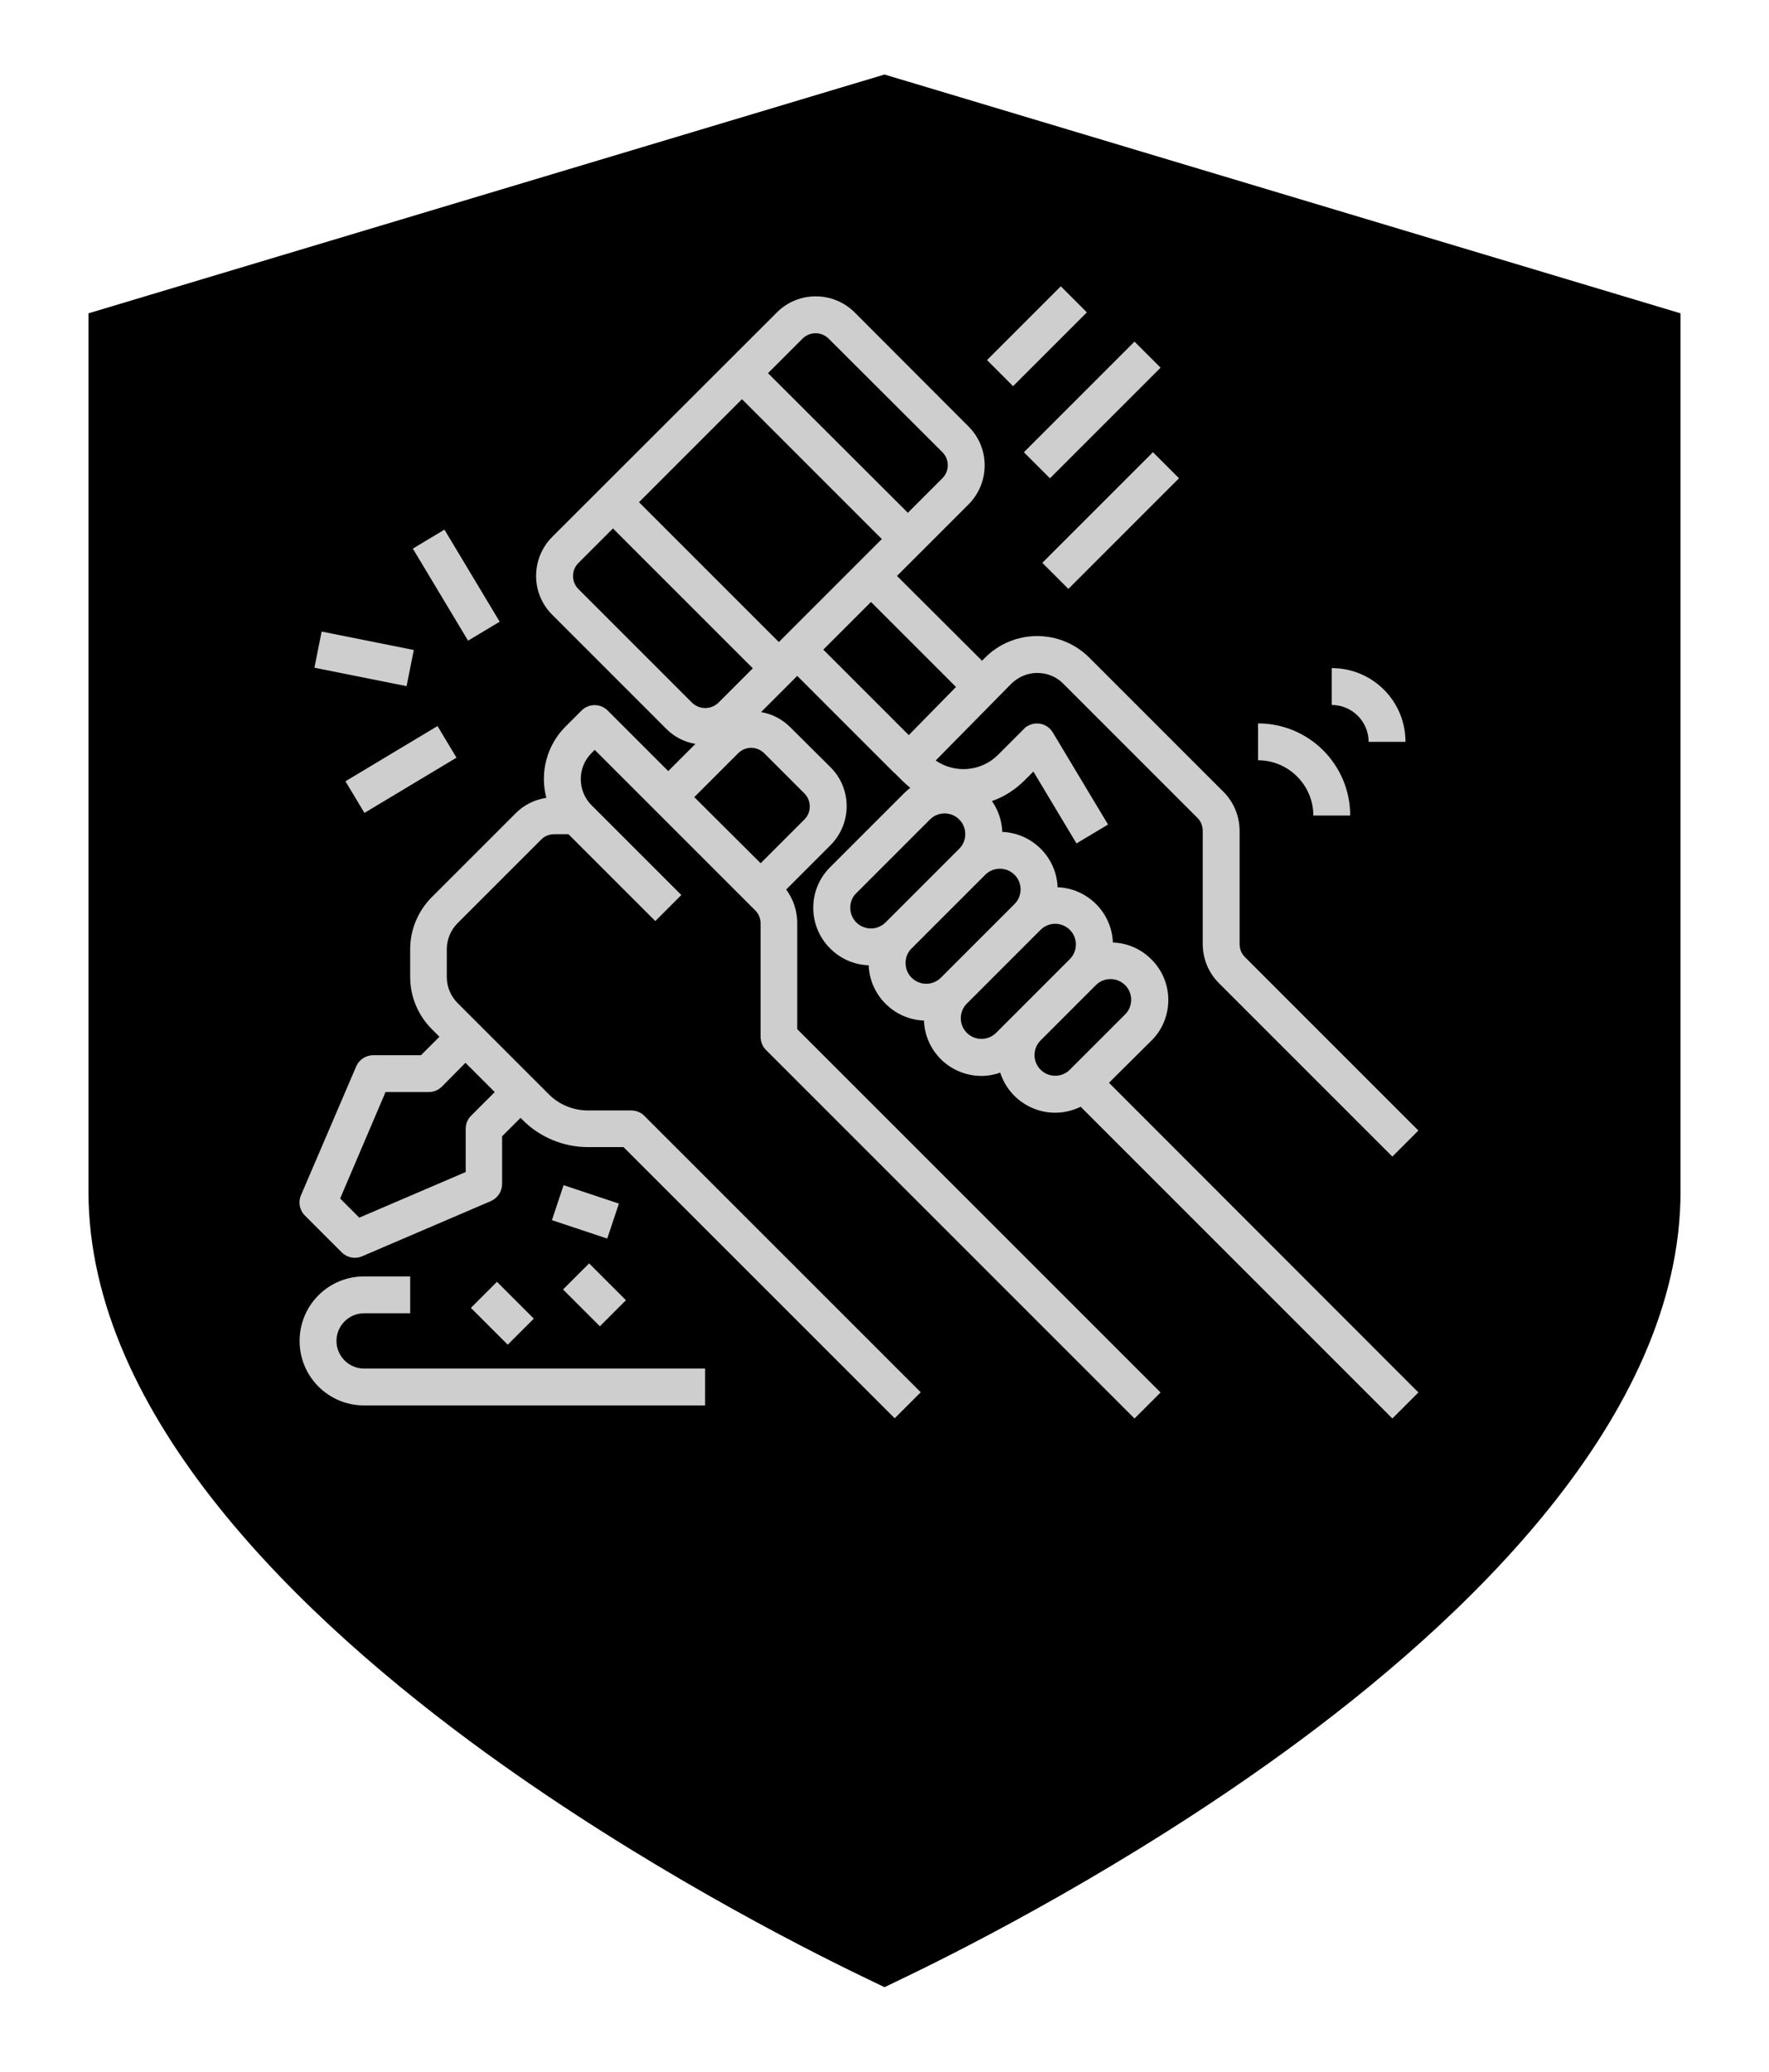
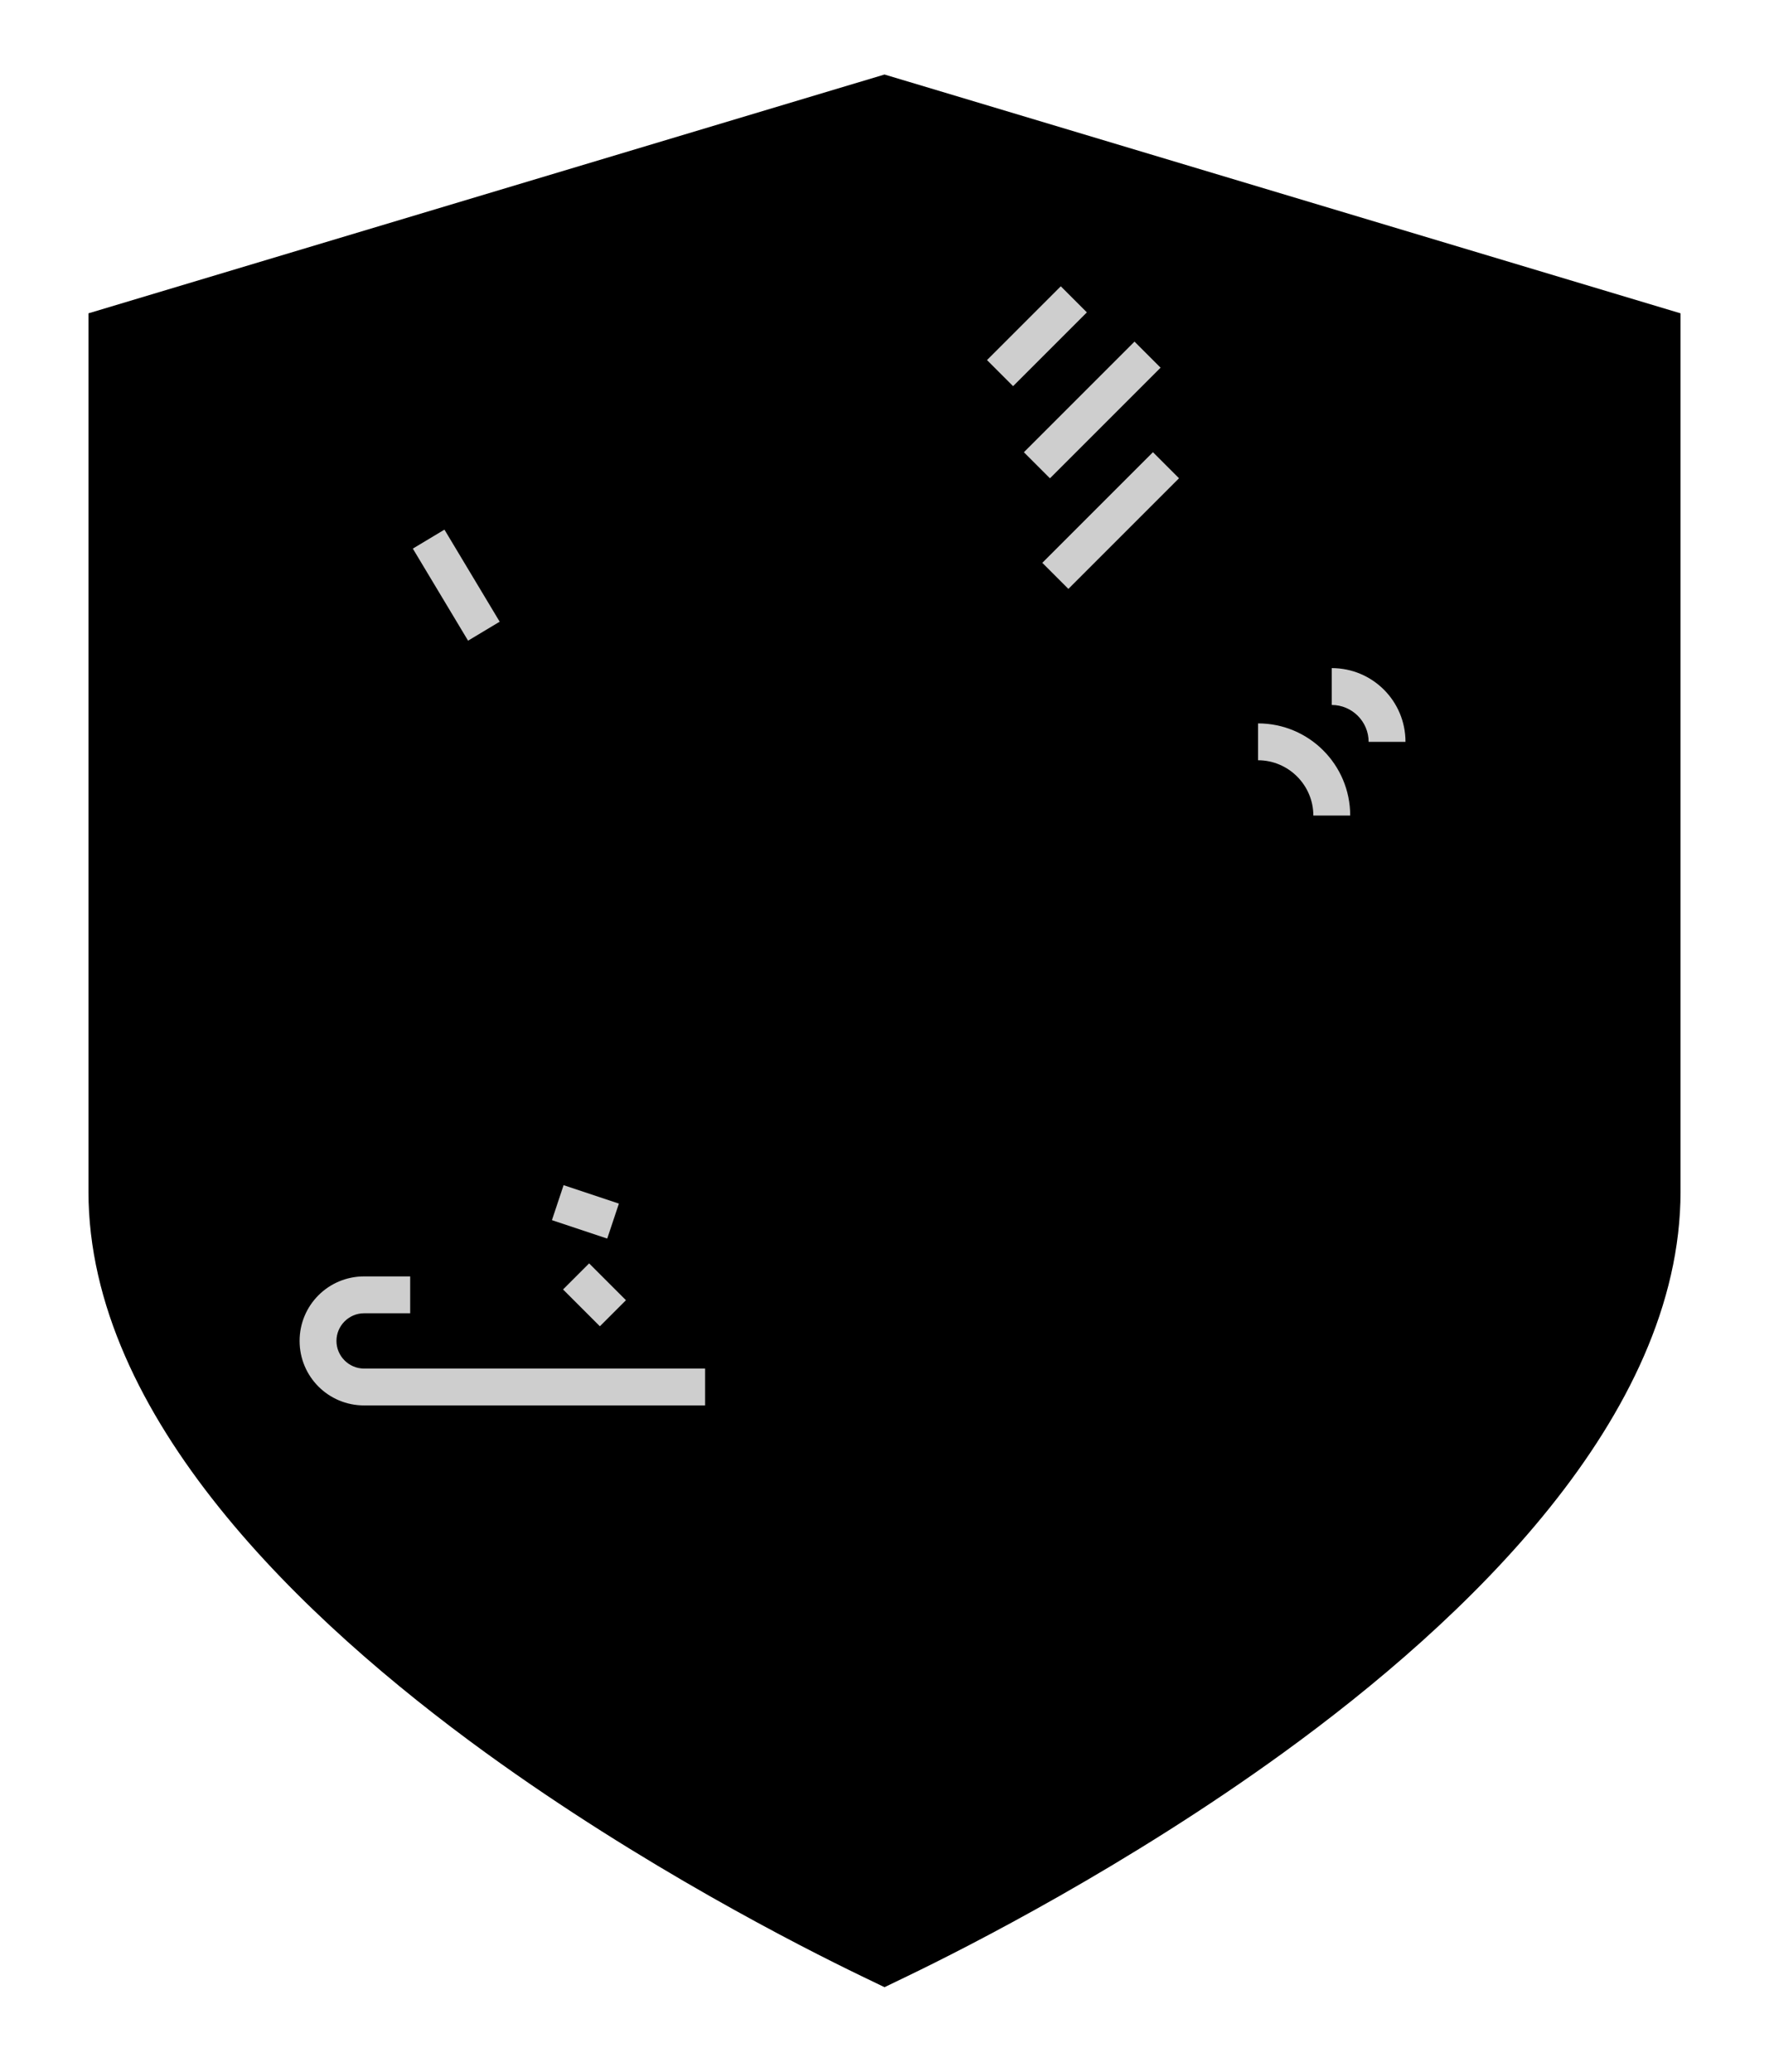
<svg xmlns="http://www.w3.org/2000/svg" id="a" data-name="Layer 1" width="146.226" height="171.255" viewBox="0 0 146.226 171.255">
  <defs>
    <style> .b { fill: #cecece; } </style>
  </defs>
  <path d="m73.113,6.159L7.312,25.898v72.589c0,18.652,17.848,35.513,32.821,46.374,12.933,9.379,26.044,16.042,31.08,18.472l1.901.917,1.901-.917c5.036-2.429,18.145-9.092,31.08-18.472,14.972-10.861,32.819-27.722,32.819-46.374V25.898L73.113,6.159Z" />
  <g>
    <path class="b" d="m27.812,110.833c0-1.257,1.028-2.285,2.285-2.285h3.809v-3.047h-3.809c-2.952,0-5.332,2.381-5.332,5.332s2.381,5.332,5.332,5.332h28.187v-3.047h-28.187c-1.257,0-2.285-1.028-2.285-2.285Z" />
    <path class="b" d="m81.586,29.763l6.1-6.1,2.155,2.155-6.1,6.1-2.155-2.155Z" />
    <path class="b" d="m84.635,37.379l9.144-9.144,2.155,2.155-9.144,9.144-2.155-2.155Z" />
    <path class="b" d="m86.158,46.52l9.144-9.144,2.155,2.155-9.144,9.144-2.155-2.155Z" />
-     <path class="b" d="m95.173,86.017c1.866-1.847,1.866-4.875,0-6.723-.857-.857-1.981-1.352-3.181-1.39-.095-2.476-2.095-4.475-4.571-4.571-.095-2.476-2.095-4.475-4.571-4.571-.038-.914-.324-1.79-.857-2.552,1.009-.343,1.905-.933,2.666-1.676l.762-.762,3.561,5.942,2.609-1.562-4.571-7.618c-.438-.724-1.371-.952-2.095-.514-.114.057-.209.133-.286.229l-2.133,2.133c-1.39,1.39-3.561,1.581-5.161.476l6.228-6.323c.571-.571,1.352-.914,2.152-.914.819,0,1.6.305,2.171.895l11.084,11.084c.286.286.438.667.438,1.086v9.332c0,1.219.476,2.381,1.333,3.238l14.341,14.341,2.152-2.152-14.341-14.341c-.286-.286-.438-.667-.438-1.086v-9.332c0-1.219-.476-2.381-1.333-3.238l-11.084-11.084c-1.143-1.143-2.685-1.79-4.304-1.79h-.019c-1.619,0-3.181.648-4.323,1.809l-.229.229-7.027-7.008,5.904-5.904c1.79-1.79,1.79-4.685,0-6.456l-9.389-9.408c-1.79-1.79-4.685-1.79-6.456,0l-18.549,18.53c-1.79,1.79-1.79,4.685,0,6.456l9.408,9.408c.648.667,1.505,1.105,2.419,1.257l-2.247,2.247-5.009-5.009c-.59-.59-1.562-.59-2.152,0l-1.333,1.333c-1.543,1.543-2.133,3.79-1.581,5.885-.971.152-1.866.59-2.552,1.295l-6.913,6.913c-1.143,1.143-1.79,2.685-1.79,4.304v2.304c0,1.619.648,3.161,1.79,4.304l.628.628-1.524,1.524h-3.942c-.609,0-1.162.362-1.409.914l-4.571,10.665c-.248.571-.114,1.238.324,1.676l3.047,3.047c.438.438,1.105.571,1.676.324l10.665-4.571c.552-.248.914-.8.914-1.409v-3.942l1.524-1.524.19.19c1.428,1.428,3.371,2.228,5.39,2.228h2.933l22.415,22.415,2.152-2.152-22.854-22.854c-.286-.286-.667-.438-1.086-.438h-3.561c-1.219,0-2.381-.476-3.238-1.333l-7.542-7.542c-.571-.571-.895-1.352-.895-2.152v-2.304c0-.8.324-1.581.895-2.152l6.913-6.913c.286-.286.667-.438,1.086-.438h1.162l7.18,7.18,2.152-2.152-7.427-7.427c-1.181-1.181-1.181-3.123,0-4.304l.267-.267,13.274,13.274c.286.286.438.667.438,1.086v9.351c0,.4.152.8.438,1.086l30.471,30.471,2.152-2.152-30.033-30.033v-8.78c0-.99-.324-1.962-.914-2.761l3.657-3.657c1.79-1.79,1.79-4.685,0-6.456l-3.314-3.295c-.667-.667-1.505-1.105-2.419-1.257l2.99-2.99,8.056,8.056.019-.019c.019.038.057.057.076.095l.533.533c.209.209.438.4.667.59-.19.133-.362.286-.533.457l-6.094,6.094c-1.866,1.847-1.866,4.875,0,6.723.857.857,1.981,1.352,3.181,1.39.095,2.476,2.095,4.475,4.571,4.571.095,2.628,2.304,4.666,4.933,4.571.476-.019.933-.114,1.371-.267.8,2.495,3.485,3.885,5.98,3.085.229-.076.438-.152.667-.267l25.767,25.767,2.152-2.152-25.577-25.596,3.505-3.485Zm-56.696,1.828l2.419,2.419-1.962,1.962c-.286.286-.438.667-.438,1.086v3.561l-8.799,3.771-1.581-1.581,3.752-8.799h3.561c.4,0,.8-.152,1.086-.438l1.962-1.981Zm27.863-59.858c.59-.59,1.562-.59,2.152,0l9.408,9.389c.59.59.59,1.562,0,2.152l-2.857,2.857-11.56-11.541,2.857-2.857Zm-9.141,30.09l-9.389-9.389c-.59-.59-.59-1.562,0-2.152l2.857-2.857,11.56,11.56-2.857,2.857c-.609.571-1.562.571-2.171-.019v-0Zm5.98,4.19l3.314,3.314c.59.59.59,1.562,0,2.152l-3.618,3.618-5.485-5.466,3.618-3.618c.609-.609,1.562-.609,2.171,0v0Zm1.2-9.199l-11.56-11.56,8.513-8.513,11.56,11.56-8.513,8.513Zm10.741,7.694l-7.066-7.066,3.942-3.942,7.027,7.027-3.904,3.98Zm-3.123,15.979c-.952,0-1.714-.762-1.714-1.714,0-.457.171-.895.495-1.2l6.094-6.094c.667-.667,1.752-.667,2.419,0s.667,1.752,0,2.419l-6.094,6.094c-.305.305-.743.495-1.2.495l-0-0Zm4.571,4.571c-.952,0-1.714-.762-1.714-1.714,0-.457.171-.895.495-1.2l6.094-6.094c.667-.667,1.752-.667,2.419,0s.667,1.752,0,2.419l-6.094,6.094c-.305.305-.743.495-1.2.495l-0-0Zm5.771,4.057c-.667.667-1.752.667-2.419,0s-.667-1.752,0-2.419l6.094-6.094c.667-.667,1.752-.667,2.419,0s.667,1.752,0,2.419l-6.094,6.094Zm6.094,3.047c-.667.667-1.752.667-2.419,0s-.667-1.752,0-2.419l4.571-4.571c.667-.667,1.752-.667,2.419,0s.667,1.752,0,2.419l-4.571,4.571Z" />
    <path class="b" d="m34.125,45.345l2.613-1.568,4.566,7.61-2.613,1.568-4.566-7.61Z" />
-     <path class="b" d="m25.989,55.19l.598-2.988,7.619,1.524-.598,2.988-7.619-1.524Z" />
-     <path class="b" d="m28.555,64.577l7.61-4.566,1.568,2.613-7.61,4.566-1.568-2.613Z" />
    <path class="b" d="m45.623,100.85l.964-2.891,4.571,1.524-.964,2.891-4.571-1.524Z" />
-     <path class="b" d="m38.924,108.102l2.155-2.155,3.044,3.044-2.155,2.155-3.044-3.044Z" />
+     <path class="b" d="m38.924,108.102Z" />
    <path class="b" d="m46.542,106.579l2.155-2.155,3.044,3.044-2.155,2.155-3.044-3.044Z" />
    <path class="b" d="m108.561,67.41h3.047c0-4.209-3.409-7.618-7.618-7.618v3.047c2.514,0,4.571,2.057,4.571,4.571Z" />
    <path class="b" d="m113.131,61.316h3.047c0-3.371-2.723-6.094-6.094-6.094v3.047c1.676,0,3.047,1.371,3.047,3.047Z" />
  </g>
</svg>